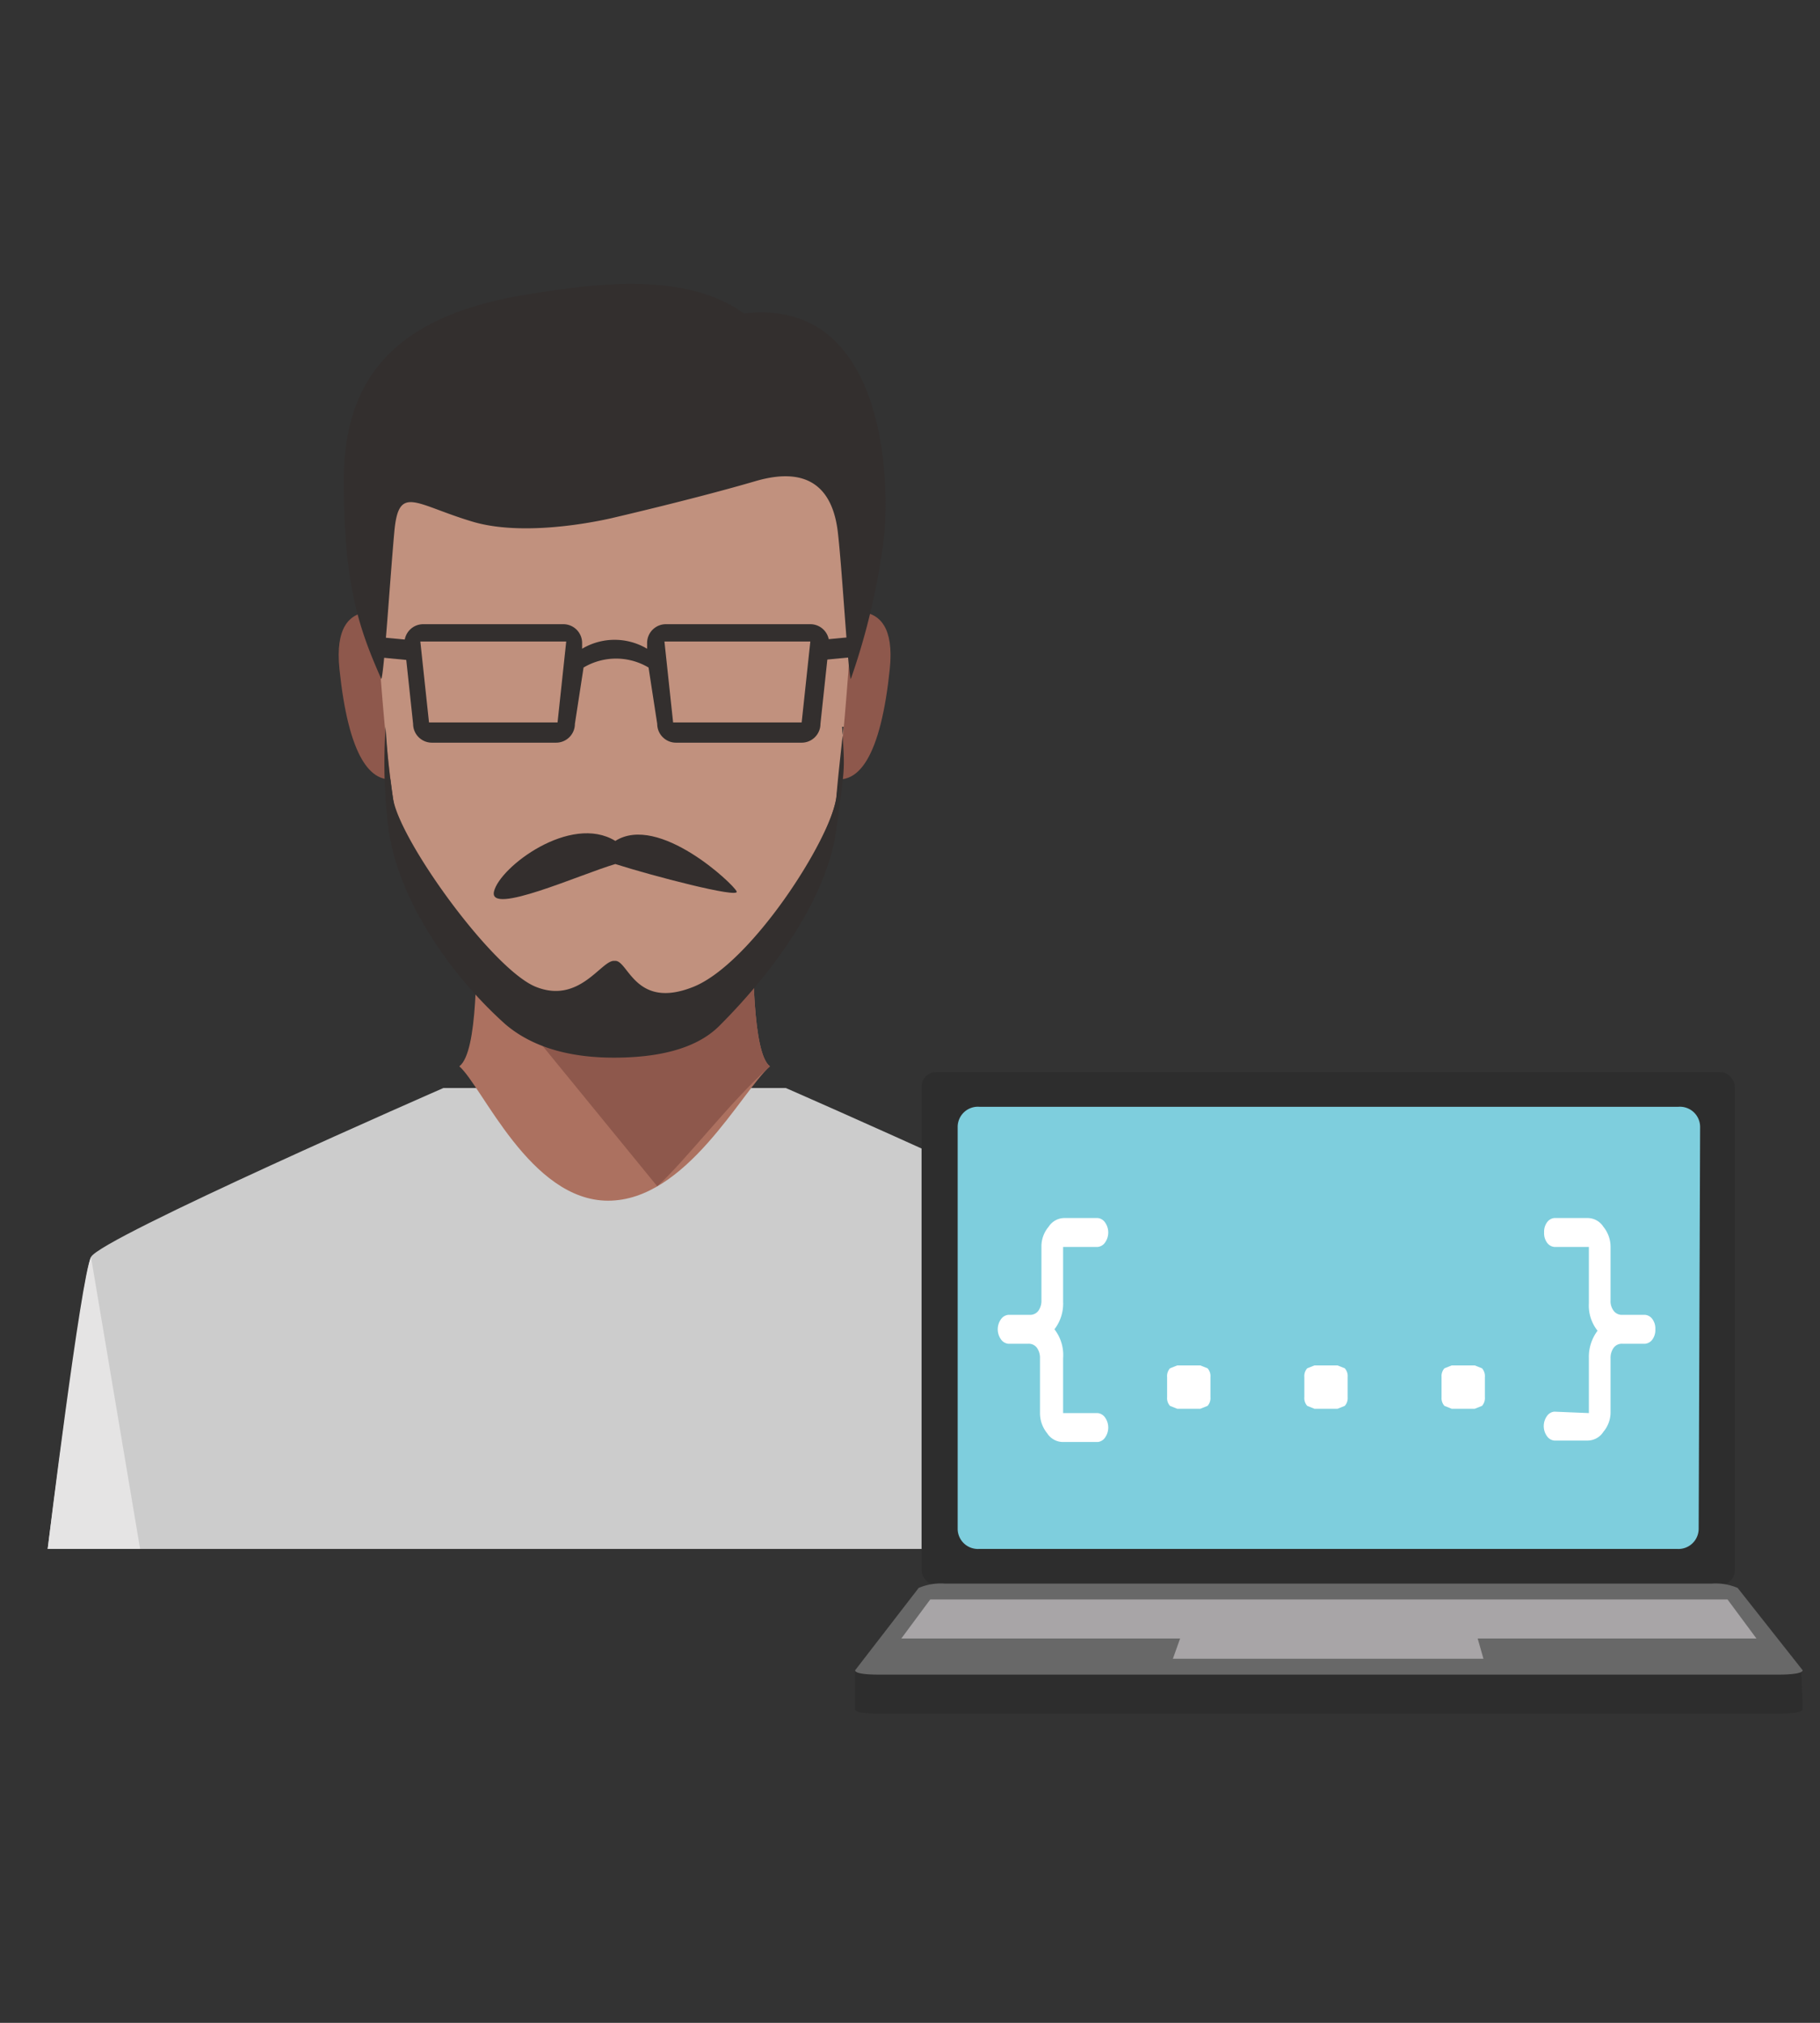
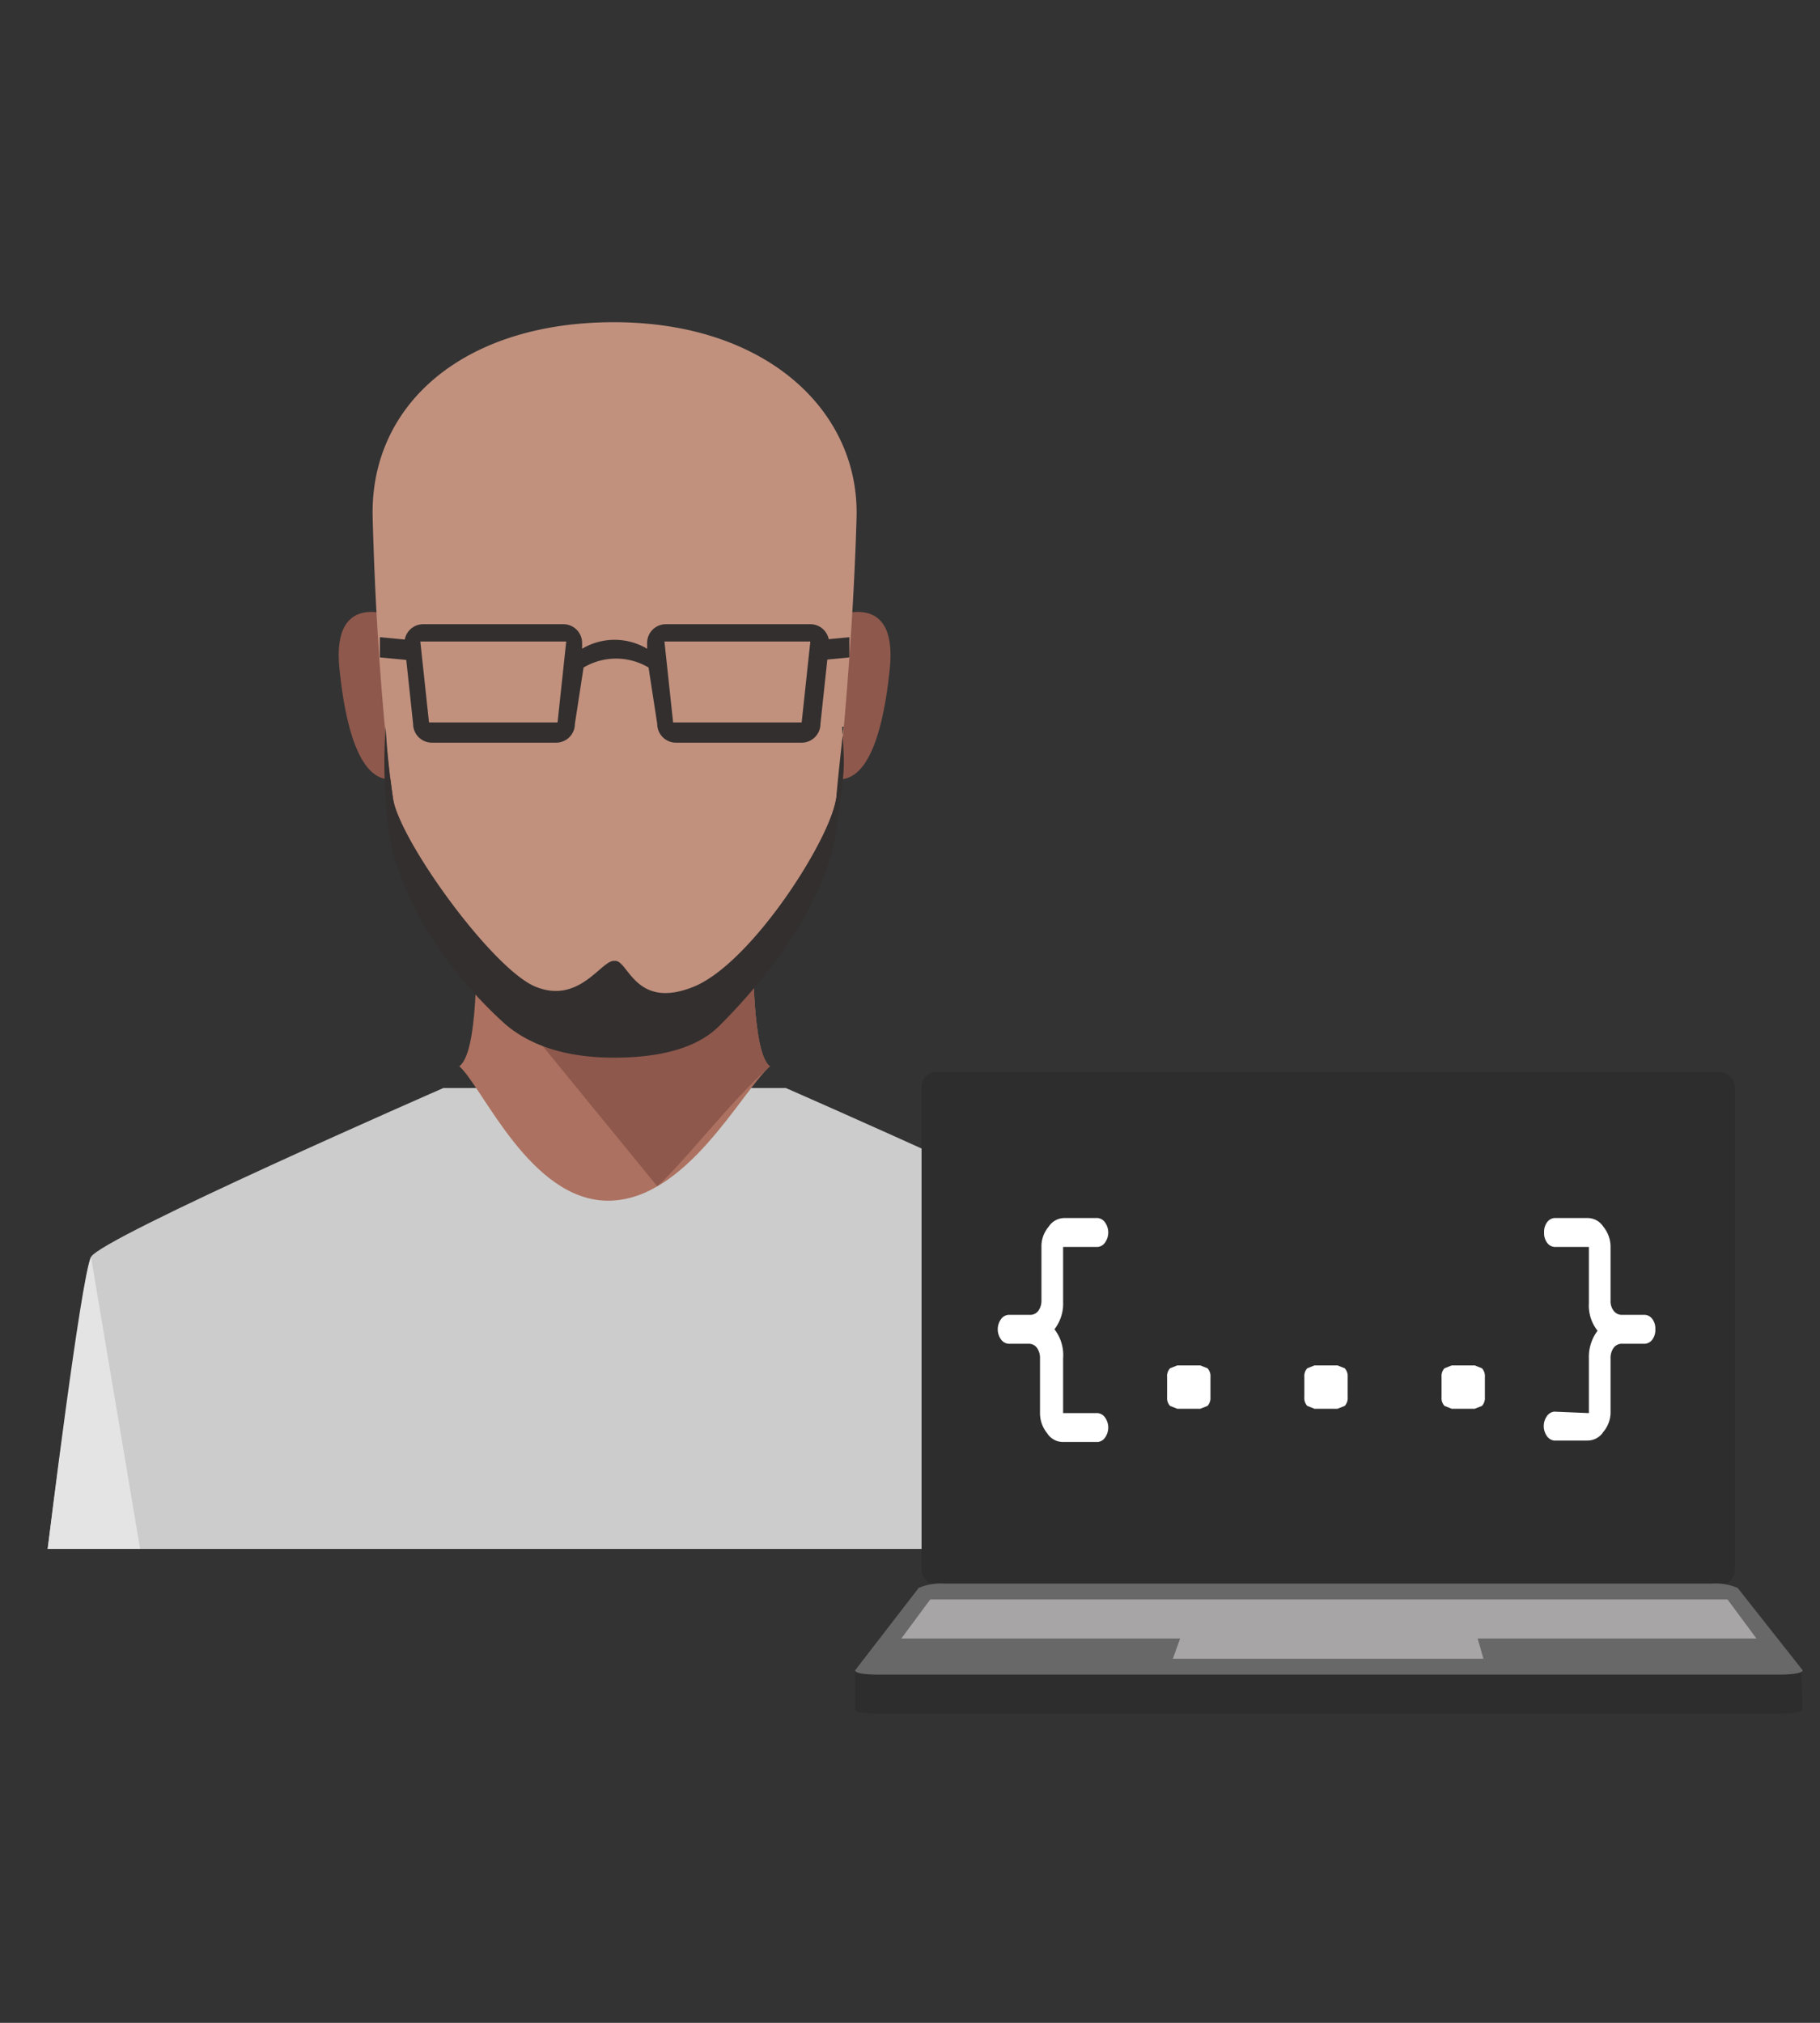
<svg xmlns="http://www.w3.org/2000/svg" id="Layer_1" data-name="Layer 1" width="126" height="140" viewBox="0 0 126 140">
  <rect x="0" y="0" width="126" height="140" fill="#333333" stroke="none" />
  <defs>
    <style>
      .cls-1, .cls-13 {
        fill: #fff;
      }

      .cls-1 {
        opacity: 0;
      }

      .cls-2 {
        fill: #ccc;
      }

      .cls-3 {
        fill: #8e584c;
      }

      .cls-4 {
        fill: #ac7160;
      }

      .cls-5 {
        fill: #c1917e;
      }

      .cls-6 {
        fill: #332f2e;
      }

      .cls-7 {
        fill: #a8a5a7;
      }

      .cls-8 {
        fill: #e5e4e4;
      }

      .cls-9 {
        fill: #332e2d;
      }

      .cls-10 {
        fill: #2d2d2d;
      }

      .cls-11 {
        fill: #686868;
      }

      .cls-12 {
        fill: #7ecedd;
      }
    </style>
  </defs>
  <title>development-tech-programming</title>
  <rect class="cls-1" width="126" height="140" />
  <g id="RB_Development_" data-name="RB Development ">
    <g id="Group_2957" data-name="Group 2957">
      <g id="Group_2765" data-name="Group 2765">
        <path id="Path_7308" data-name="Path 7308" class="cls-2" d="M78.3,87.3C77.7,86,53.9,75.6,53.9,75.6H30.2S6.4,86,5.8,87.3s-3,20.2-3,20.2H81.3S79,88.7,78.3,87.3Z" transform="translate(0.5 -0.3)" />
        <path id="Path_7309" data-name="Path 7309" class="cls-3" d="M27.1,43.1s-4.7-2.3-4.1,3.5,2.1,8.5,4.5,7.4Z" transform="translate(0.5 -0.3)" />
        <path id="Path_7310" data-name="Path 7310" class="cls-3" d="M57,43.1s4.7-2.3,4.1,3.5-2.1,8.5-4.5,7.4Z" transform="translate(0.5 -0.3)" />
        <path id="Path_7311" data-name="Path 7311" class="cls-4" d="M51.6,63.2H32.5c0,3.8.1,9.9-1.2,10.9,1.6,1.4,4.9,9.3,10.3,9.3s9.2-7.5,11.2-9.3C51.6,73.2,51.6,67,51.6,63.2Z" transform="translate(0.5 -0.3)" />
-         <path id="Path_7312" data-name="Path 7312" class="cls-3" d="M45,82.4c2-1.8,4.9-5.7,7.8-8.3-1.2-.9-1.2-7.1-1.2-10.9H32.5c0,1.2,0,2.6,0,3.9Z" transform="translate(0.5 -0.3)" />
+         <path id="Path_7312" data-name="Path 7312" class="cls-3" d="M45,82.4c2-1.8,4.9-5.7,7.8-8.3-1.2-.9-1.2-7.1-1.2-10.9H32.5c0,1.2,0,2.6,0,3.9" transform="translate(0.5 -0.3)" />
        <path id="Path_7313" data-name="Path 7313" class="cls-5" d="M42,22.6c-10.4,0-16.9,5.7-16.7,13.5s.8,15.1,1.4,19.4,5.8,13,9.9,14.5A12.8,12.8,0,0,0,42,71.1h.1A12.3,12.3,0,0,0,47.5,70c4.1-1.6,9.5-11.7,9.9-14.5s1.2-12,1.4-19.4S52.5,22.6,42,22.6Z" transform="translate(0.5 -0.3)" />
        <path id="Path_7314" data-name="Path 7314" class="cls-6" d="M57.9,50.6c-.2,1.9-.4,3.6-.5,4.9C57,58.4,51.5,67,47.5,68.6s-4.5-1.8-5.4-1.8H42c-.9,0-2.4,3-5.4,1.8s-9.5-10.2-9.9-13.1c-.2-1.3-.4-3-.5-4.9h0a36.3,36.3,0,0,0,.2,7.1c.7,5,4.4,10.2,8.1,13.5,2,1.7,4.7,2.3,7.5,2.3s5.6-.5,7.3-2.2c4.1-4.1,7.5-9.1,8.1-13.6s.6-3.9.4-7.1Z" transform="translate(0.5 -0.3)" />
-         <path id="Path_7315" data-name="Path 7315" class="cls-7" d="M78.3,87.3l-3.4,20.2h6.4S79,88.7,78.3,87.3Z" transform="translate(0.5 -0.3)" />
        <path id="Path_7316" data-name="Path 7316" class="cls-8" d="M5.8,87.3l3.4,20.2H2.8S5.1,88.7,5.8,87.3Z" transform="translate(0.5 -0.3)" />
        <path id="Path_7317" data-name="Path 7317" class="cls-6" d="M55.5,43.5H45.6a1.3,1.3,0,0,0-1.3,1.3h0v.4a4.4,4.4,0,0,0-4.5,0v-.4a1.3,1.3,0,0,0-1.3-1.3H28.8a1.3,1.3,0,0,0-1.3,1.3h0l.6,5.6a1.3,1.3,0,0,0,1.3,1.3H38a1.3,1.3,0,0,0,1.3-1.3h0l.6-3.9a4.4,4.4,0,0,1,4.5,0l.6,3.9a1.3,1.3,0,0,0,1.3,1.3h8.7a1.3,1.3,0,0,0,1.3-1.3h0l.6-5.6a1.3,1.3,0,0,0-1.3-1.3ZM38.1,50.3H29.2l-.6-5.6H38.7Zm16.9,0H46.1l-.6-5.6H55.6Z" transform="translate(0.5 -0.3)" />
        <path id="Path_7318" data-name="Path 7318" class="cls-6" d="M25.8,44.4v1.4l2.1.2V44.6Z" transform="translate(0.5 -0.3)" />
        <path id="Path_7319" data-name="Path 7319" class="cls-6" d="M58.3,44.4v1.4l-2.1.2V44.6Z" transform="translate(0.5 -0.3)" />
-         <path id="Path_7320" data-name="Path 7320" class="cls-6" d="M51,22c-4.2-3.1-11.2-1.9-14.5-1.4C27,22,23.3,26.3,23.3,33.6s1.1,10.3,2.6,13.7c.2-.5.6-6.9.9-10.2s1.4-1.9,5.4-.7,9.9-.3,9.9-.3,5.6-1.3,9.7-2.5,5.4,1,5.7,3.5.7,9.7.9,10.2a47.4,47.4,0,0,0,2.3-9.8C61.2,32.1,60.2,20.9,51,22Z" transform="translate(0.5 -0.3)" />
-         <path id="Path_7321" data-name="Path 7321" class="cls-9" d="M42.1,58.5c-3.1-1.9-8,1.8-8.4,3.5s6-1.2,8.4-1.9c2.5.8,8.6,2.4,8.4,1.9S45.1,56.6,42.1,58.5Z" transform="translate(0.5 -0.3)" />
      </g>
      <g id="Group_2767" data-name="Group 2767">
        <rect id="Rectangle_951" data-name="Rectangle 951" class="cls-10" x="63.8" y="74.2" width="56.3" height="35.49" rx="1" ry="1" />
        <path id="Path_7328" data-name="Path 7328" class="cls-10" d="M124.2,115.9l-4.4-5.7a3.9,3.9,0,0,0-1.8-.3H64.9a3.9,3.9,0,0,0-1.8.3l-4.4,5.7v2.7c0,.2.6.3,1.7.3h62.2c1,0,1.7-.1,1.7-.3Z" transform="translate(0.5 -0.3)" />
        <path id="Path_7329" data-name="Path 7329" class="cls-11" d="M119.8,110.2a3.9,3.9,0,0,0-1.8-.3H64.9a3.9,3.9,0,0,0-1.8.3l-4.4,5.7c0,.2.6.3,1.7.3h62.2c1,0,1.7-.1,1.7-.3Z" transform="translate(0.5 -0.3)" />
-         <path id="Path_7330" data-name="Path 7330" class="cls-12" d="M117.1,106.1a1.4,1.4,0,0,1-1.5,1.4H67.3a1.4,1.4,0,0,1-1.5-1.4V78.3a1.4,1.4,0,0,1,1.5-1.4h48.4a1.4,1.4,0,0,1,1.5,1.4Z" transform="translate(0.5 -0.3)" />
        <path id="Path_7331" data-name="Path 7331" class="cls-7" d="M101.8,113.7h19.3l-2-2.7H63.9l-2,2.7H81.2l-.5,1.4h21.5Z" transform="translate(0.5 -0.3)" />
        <g id="Group_2766" data-name="Group 2766">
          <path id="Path_7332" data-name="Path 7332" class="cls-13" d="M73.1,86.6v3.8a2.9,2.9,0,0,1-.6,1.9,2.9,2.9,0,0,1,.6,2v3.8h2.4a.7.7,0,0,1,.5.3,1.2,1.2,0,0,1,0,1.4.7.7,0,0,1-.5.3H73.1a1.3,1.3,0,0,1-1.1-.6,2.2,2.2,0,0,1-.5-1.4V94.3a1.2,1.2,0,0,0-.2-.7.7.7,0,0,0-.6-.3H69.3a.7.7,0,0,1-.5-.3,1.2,1.2,0,0,1,0-1.4.7.7,0,0,1,.5-.3h1.5a.7.7,0,0,0,.6-.3,1.2,1.2,0,0,0,.2-.7V86.5a2.1,2.1,0,0,1,.5-1.3,1.3,1.3,0,0,1,1.1-.6h2.3a.7.7,0,0,1,.5.3,1.2,1.2,0,0,1,0,1.4.7.7,0,0,1-.5.3Z" transform="translate(0.5 -0.3)" />
          <path id="Path_7333" data-name="Path 7333" class="cls-13" d="M81,94.8h1.6l.5.2a.8.8,0,0,1,.2.6V97a.8.8,0,0,1-.2.6l-.5.2H81l-.5-.2a.8.8,0,0,1-.2-.6V95.6a.8.8,0,0,1,.2-.6Z" transform="translate(0.5 -0.3)" />
          <path id="Path_7334" data-name="Path 7334" class="cls-13" d="M90.5,94.8h1.6l.5.2a.8.8,0,0,1,.2.6V97a.8.8,0,0,1-.2.6l-.5.2H90.5l-.5-.2a.8.8,0,0,1-.2-.6V95.6a.8.8,0,0,1,.2-.6Z" transform="translate(0.5 -0.3)" />
          <path id="Path_7335" data-name="Path 7335" class="cls-13" d="M100,94.8h1.6l.5.2a.8.8,0,0,1,.2.6V97a.8.8,0,0,1-.2.6l-.5.2H100l-.5-.2a.8.8,0,0,1-.2-.6V95.6a.8.8,0,0,1,.2-.6Z" transform="translate(0.5 -0.3)" />
          <path id="Path_7336" data-name="Path 7336" class="cls-13" d="M109.5,98.1V94.3a3,3,0,0,1,.6-1.9,2.8,2.8,0,0,1-.6-1.9V86.6h-2.4a.7.7,0,0,1-.5-.3,1.1,1.1,0,0,1-.2-.7,1.1,1.1,0,0,1,.2-.7.7.7,0,0,1,.5-.3h2.3a1.3,1.3,0,0,1,1.1.6,2.2,2.2,0,0,1,.5,1.4v3.7a1.1,1.1,0,0,0,.2.7.7.7,0,0,0,.6.3h1.6a.7.7,0,0,1,.5.3,1.1,1.1,0,0,1,.2.7,1.1,1.1,0,0,1-.2.7.7.7,0,0,1-.5.3h-1.6a.7.7,0,0,0-.6.3,1.2,1.2,0,0,0-.2.7v3.8a2.1,2.1,0,0,1-.5,1.3,1.3,1.3,0,0,1-1.1.6h-2.3a.7.7,0,0,1-.5-.3,1.2,1.2,0,0,1,0-1.4.7.7,0,0,1,.5-.3Z" transform="translate(0.5 -0.3)" />
        </g>
      </g>
    </g>
  </g>
</svg>